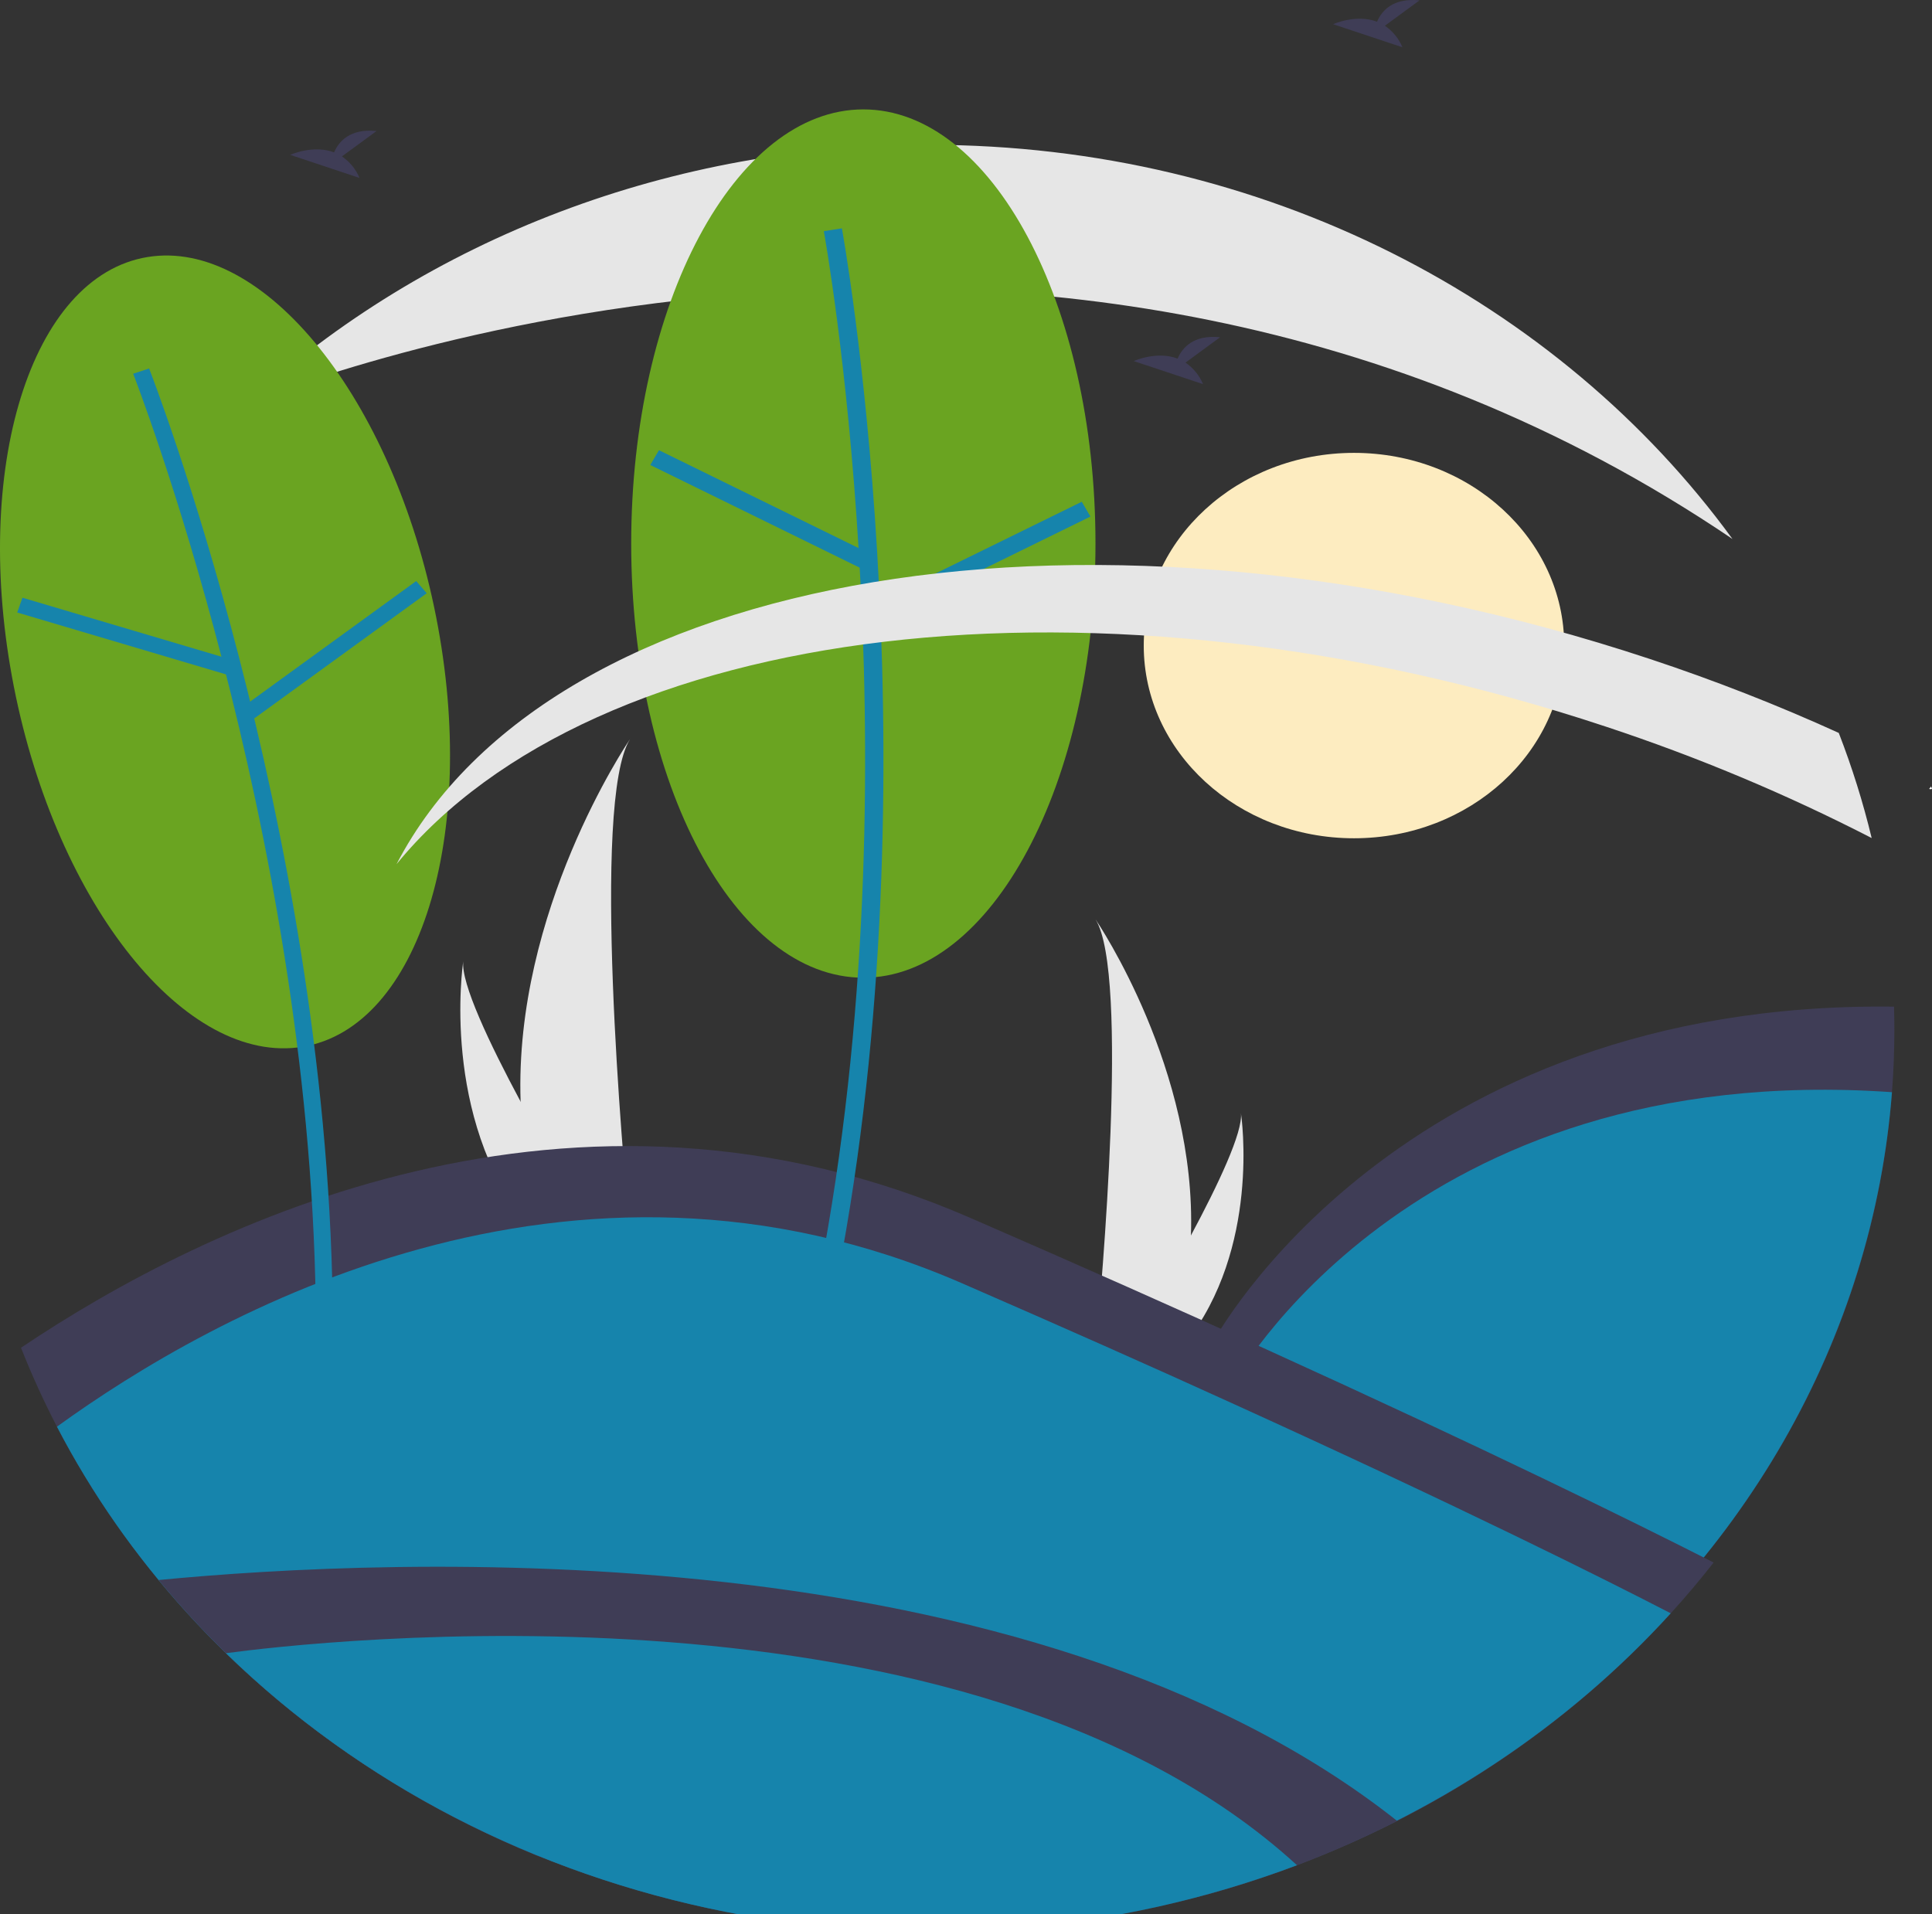
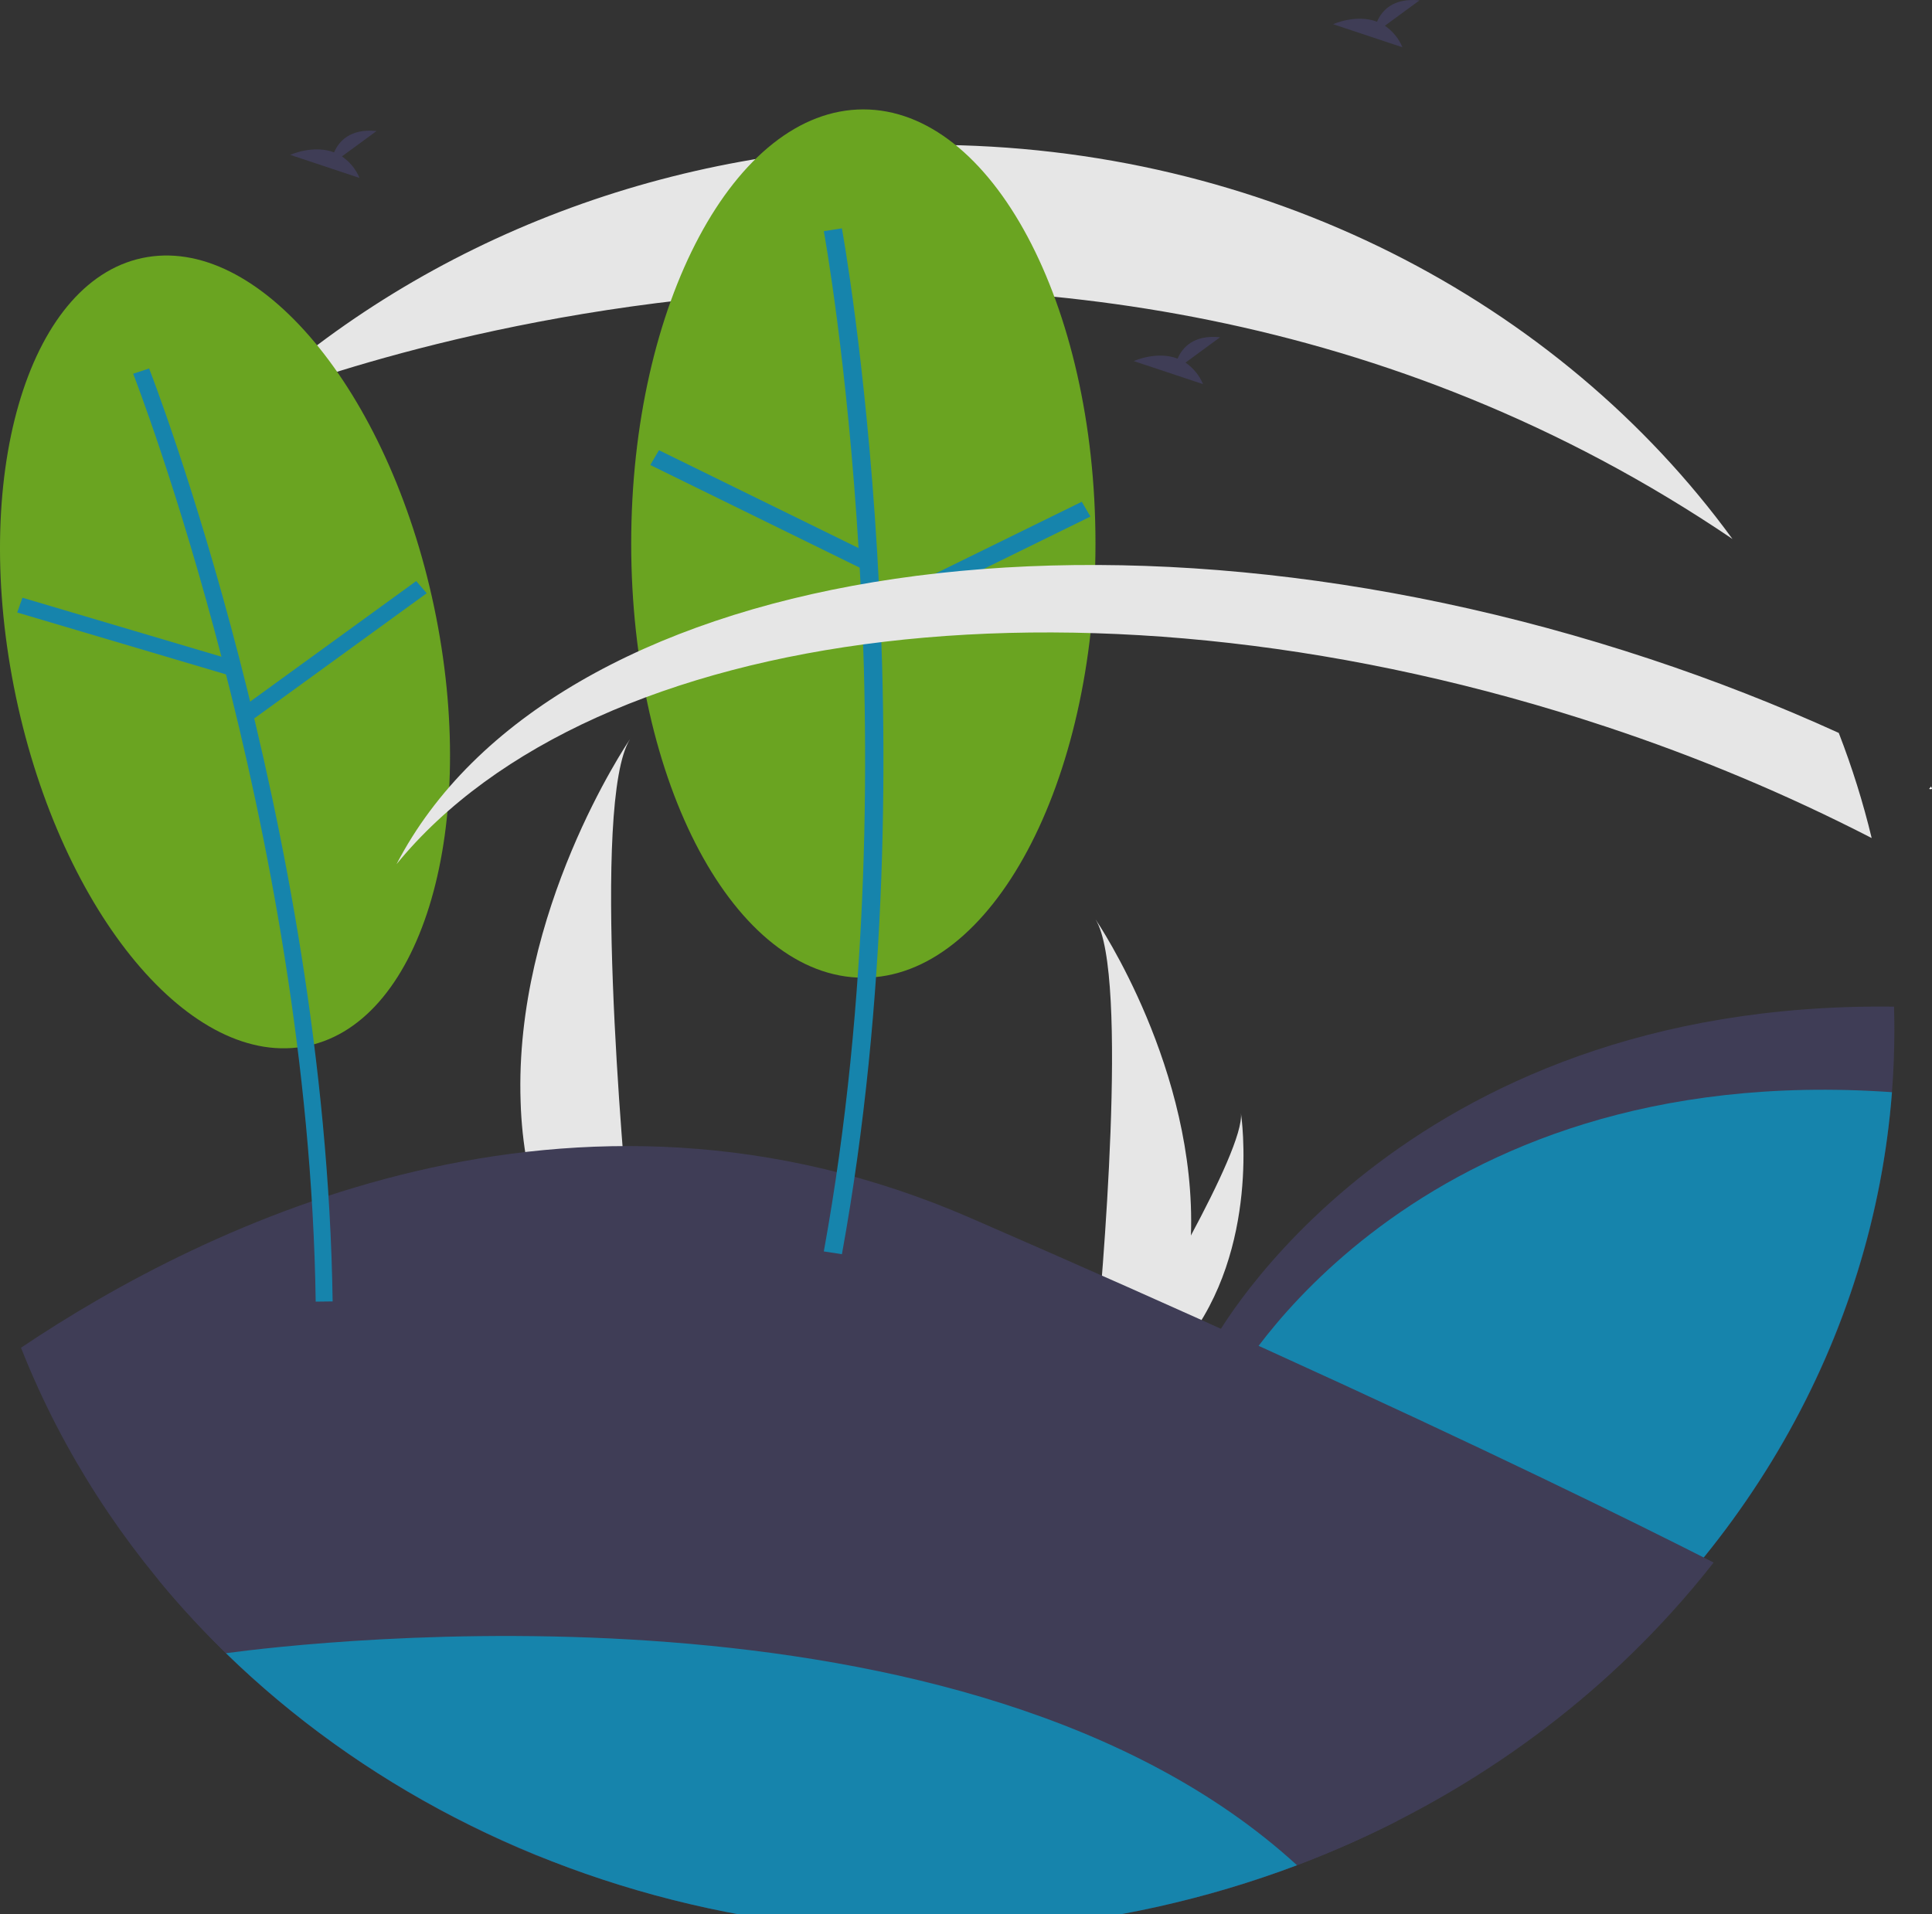
<svg xmlns="http://www.w3.org/2000/svg" width="111" height="110" viewBox="0 0 111 110" fill="none">
  <rect x="0" y="0" width="111" height="110" fill="#333333" stroke="none" />
  <g clip-path="url(#clip0_1638_5689)">
-     <path d="M77.79 48.167C84.461 48.167 89.869 43.209 89.869 37.094C89.869 30.979 84.461 26.022 77.79 26.022C71.12 26.022 65.712 30.979 65.712 37.094C65.712 43.209 71.12 48.167 77.79 48.167Z" fill="#FDECC0" />
    <path d="M110.922 45.35C110.949 45.345 110.969 45.328 111 45.333C110.986 45.285 110.969 45.238 110.947 45.193C110.909 45.24 110.869 45.29 110.835 45.333L110.922 45.35Z" fill="white" />
    <path d="M29.911 63.3C29.981 65.716 30.422 68.111 31.222 70.413C31.24 70.467 31.259 70.519 31.278 70.573H36.172C36.166 70.525 36.161 70.472 36.156 70.413C35.83 66.975 33.949 46.047 36.198 42.469C36.001 42.759 29.531 52.375 29.911 63.3Z" fill="#E6E6E6" />
-     <path d="M30.278 70.413C30.319 70.467 30.361 70.52 30.405 70.573H34.076C34.048 70.528 34.016 70.474 33.978 70.413C33.372 69.41 31.577 66.41 29.911 63.3C28.12 59.959 26.477 56.49 26.616 55.234C26.573 55.517 25.334 64.149 30.278 70.413Z" fill="#E6E6E6" />
    <path d="M68.423 70.989C68.361 73.095 67.976 75.182 67.279 77.19C67.264 77.237 67.247 77.282 67.23 77.329H62.964C62.969 77.287 62.973 77.241 62.978 77.19C63.262 74.192 64.902 55.947 62.941 52.827C63.113 53.08 68.753 61.464 68.423 70.989Z" fill="#E6E6E6" />
    <path d="M68.103 77.19C68.067 77.237 68.03 77.283 67.992 77.329H64.792C64.816 77.289 64.844 77.243 64.877 77.19C65.406 76.315 66.971 73.7 68.423 70.989C69.984 68.075 71.416 65.051 71.296 63.956C71.333 64.203 72.413 71.728 68.103 77.19Z" fill="#E6E6E6" />
    <path d="M19.646 8.987L21.635 7.529C20.09 7.372 19.455 8.145 19.195 8.756C17.987 8.297 16.673 8.899 16.673 8.899L20.653 10.224C20.453 9.732 20.103 9.303 19.646 8.987Z" fill="#3F3D56" />
    <path d="M79.567 1.479L81.556 0.02C80.01 -0.136 79.376 0.637 79.116 1.248C77.908 0.789 76.594 1.391 76.594 1.391L80.574 2.716C80.373 2.224 80.024 1.795 79.567 1.479Z" fill="#3F3D56" />
    <path d="M108.838 59.161C108.838 60.37 108.792 61.568 108.7 62.757C107.991 72.136 104.443 81.149 98.455 88.782C97.673 89.783 96.851 90.756 95.99 91.701C93.76 94.153 91.283 96.408 88.594 98.436L76.803 92.094L69.753 77.011C69.753 77.011 80.271 57.488 108.819 57.842C108.831 58.28 108.837 58.72 108.838 59.161Z" fill="#3F3D56" />
    <path d="M108.7 62.757C108.157 69.766 106.036 76.596 102.47 82.815C98.903 89.035 93.969 94.51 87.979 98.893L77.025 93.002L70.773 79.624C70.773 79.624 80.904 60.822 108.7 62.757Z" fill="#1684AC" />
    <path d="M98.455 89.782C97.672 90.783 96.851 91.756 95.99 92.701C90.222 99.054 82.852 104.022 74.518 107.176C72.83 107.814 71.103 108.376 69.336 108.864C56.577 111.974 43.06 111.187 30.833 106.623C18.741 101.675 8.969 92.937 3.272 81.978C2.507 80.503 1.818 78.99 1.207 77.44C11.868 70.281 32.876 60.029 55.772 69.99C62.106 72.746 67.761 75.258 72.738 77.526C85.368 83.265 93.773 87.402 98.455 89.782Z" fill="#3F3D56" />
-     <path d="M95.989 92.701C90.027 99.252 82.363 104.322 73.703 107.447C65.043 110.571 55.665 111.649 46.432 110.582C37.198 109.514 28.406 106.334 20.864 101.336C13.322 96.338 7.272 89.681 3.271 81.978C12.175 75.523 32.712 63.924 55.249 73.728C61.045 76.25 66.22 78.549 70.773 80.624C84.045 86.655 92.221 90.753 95.989 92.701Z" fill="#1684AC" />
    <path d="M80.274 104.633C78.41 105.58 76.487 106.429 74.517 107.176C67.813 109.709 60.63 111.008 53.379 111C44.798 110.997 36.334 109.17 28.654 105.663C20.973 102.157 14.283 97.065 9.11 90.789C22.356 89.509 58.968 87.782 80.274 104.633Z" fill="#3F3D56" />
    <path d="M74.517 107.176C64.121 111.095 52.672 112.028 41.684 109.853C30.697 107.678 20.688 102.496 12.982 94.993C17.8 94.345 55.624 89.889 74.517 107.176Z" fill="#1684AC" />
    <path d="M99.535 30.969V30.97C59.935 4.13 14.564 23.022 14.214 23.167V23.165C19.356 18.452 25.463 14.714 32.183 12.167C38.904 9.62 46.106 8.314 53.378 8.322C72.631 8.322 89.591 17.316 99.535 30.969Z" fill="#E6E6E6" />
    <path d="M17.39 60.147C24.089 59.039 27.522 47.984 25.058 35.454C22.593 22.924 15.165 13.664 8.466 14.771C1.767 15.878 -1.666 26.933 0.798 39.464C3.263 51.994 10.691 61.254 17.39 60.147Z" fill="#6AA421" />
    <path d="M19.111 74.78C18.714 47.258 8.669 21.43 8.567 21.172L7.651 21.475C7.752 21.731 17.742 47.424 18.138 74.792L19.111 74.78Z" fill="#1684AC" />
    <path d="M1.289 34.345L0.989 35.195L13.016 38.76L13.315 37.91L1.289 34.345Z" fill="#1684AC" />
    <path d="M23.912 33.388L14.003 40.582L14.608 41.282L24.517 34.088L23.912 33.388Z" fill="#1684AC" />
    <path d="M49.602 56.179C56.968 56.179 62.939 45.01 62.939 31.233C62.939 17.455 56.968 6.286 49.602 6.286C42.236 6.286 36.265 17.455 36.265 31.233C36.265 45.01 42.236 56.179 49.602 56.179Z" fill="#6AA421" />
    <path d="M48.371 72.066C53.712 42.686 48.424 13.413 48.37 13.121L47.331 13.282C47.385 13.573 52.643 42.692 47.331 71.907L48.371 72.066Z" fill="#1684AC" />
    <path d="M37.859 25.868L37.362 26.72L49.423 32.634L49.92 31.782L37.859 25.868Z" fill="#1684AC" />
    <path d="M62.152 28.831L50.093 34.747L50.59 35.599L62.649 29.682L62.152 28.831Z" fill="#1684AC" />
    <path d="M107.534 48.154C102.641 45.636 97.528 43.493 92.249 41.748C63.059 32.065 34.113 35.797 22.783 49.654C31.6 32.678 63.062 27.34 94.811 37.871C98.506 39.096 102.123 40.512 105.643 42.113C106.409 44.089 107.041 46.106 107.534 48.154Z" fill="#E6E6E6" />
    <path d="M68.111 20.836L70.1 19.377C68.554 19.221 67.919 19.994 67.659 20.605C66.452 20.145 65.138 20.748 65.138 20.748L69.118 22.073C68.917 21.581 68.568 21.152 68.111 20.836Z" fill="#3F3D56" />
  </g>
  <defs>
    <clipPath id="clip0_1638_5689">
      <rect width="111" height="110" fill="white" />
    </clipPath>
  </defs>
</svg>